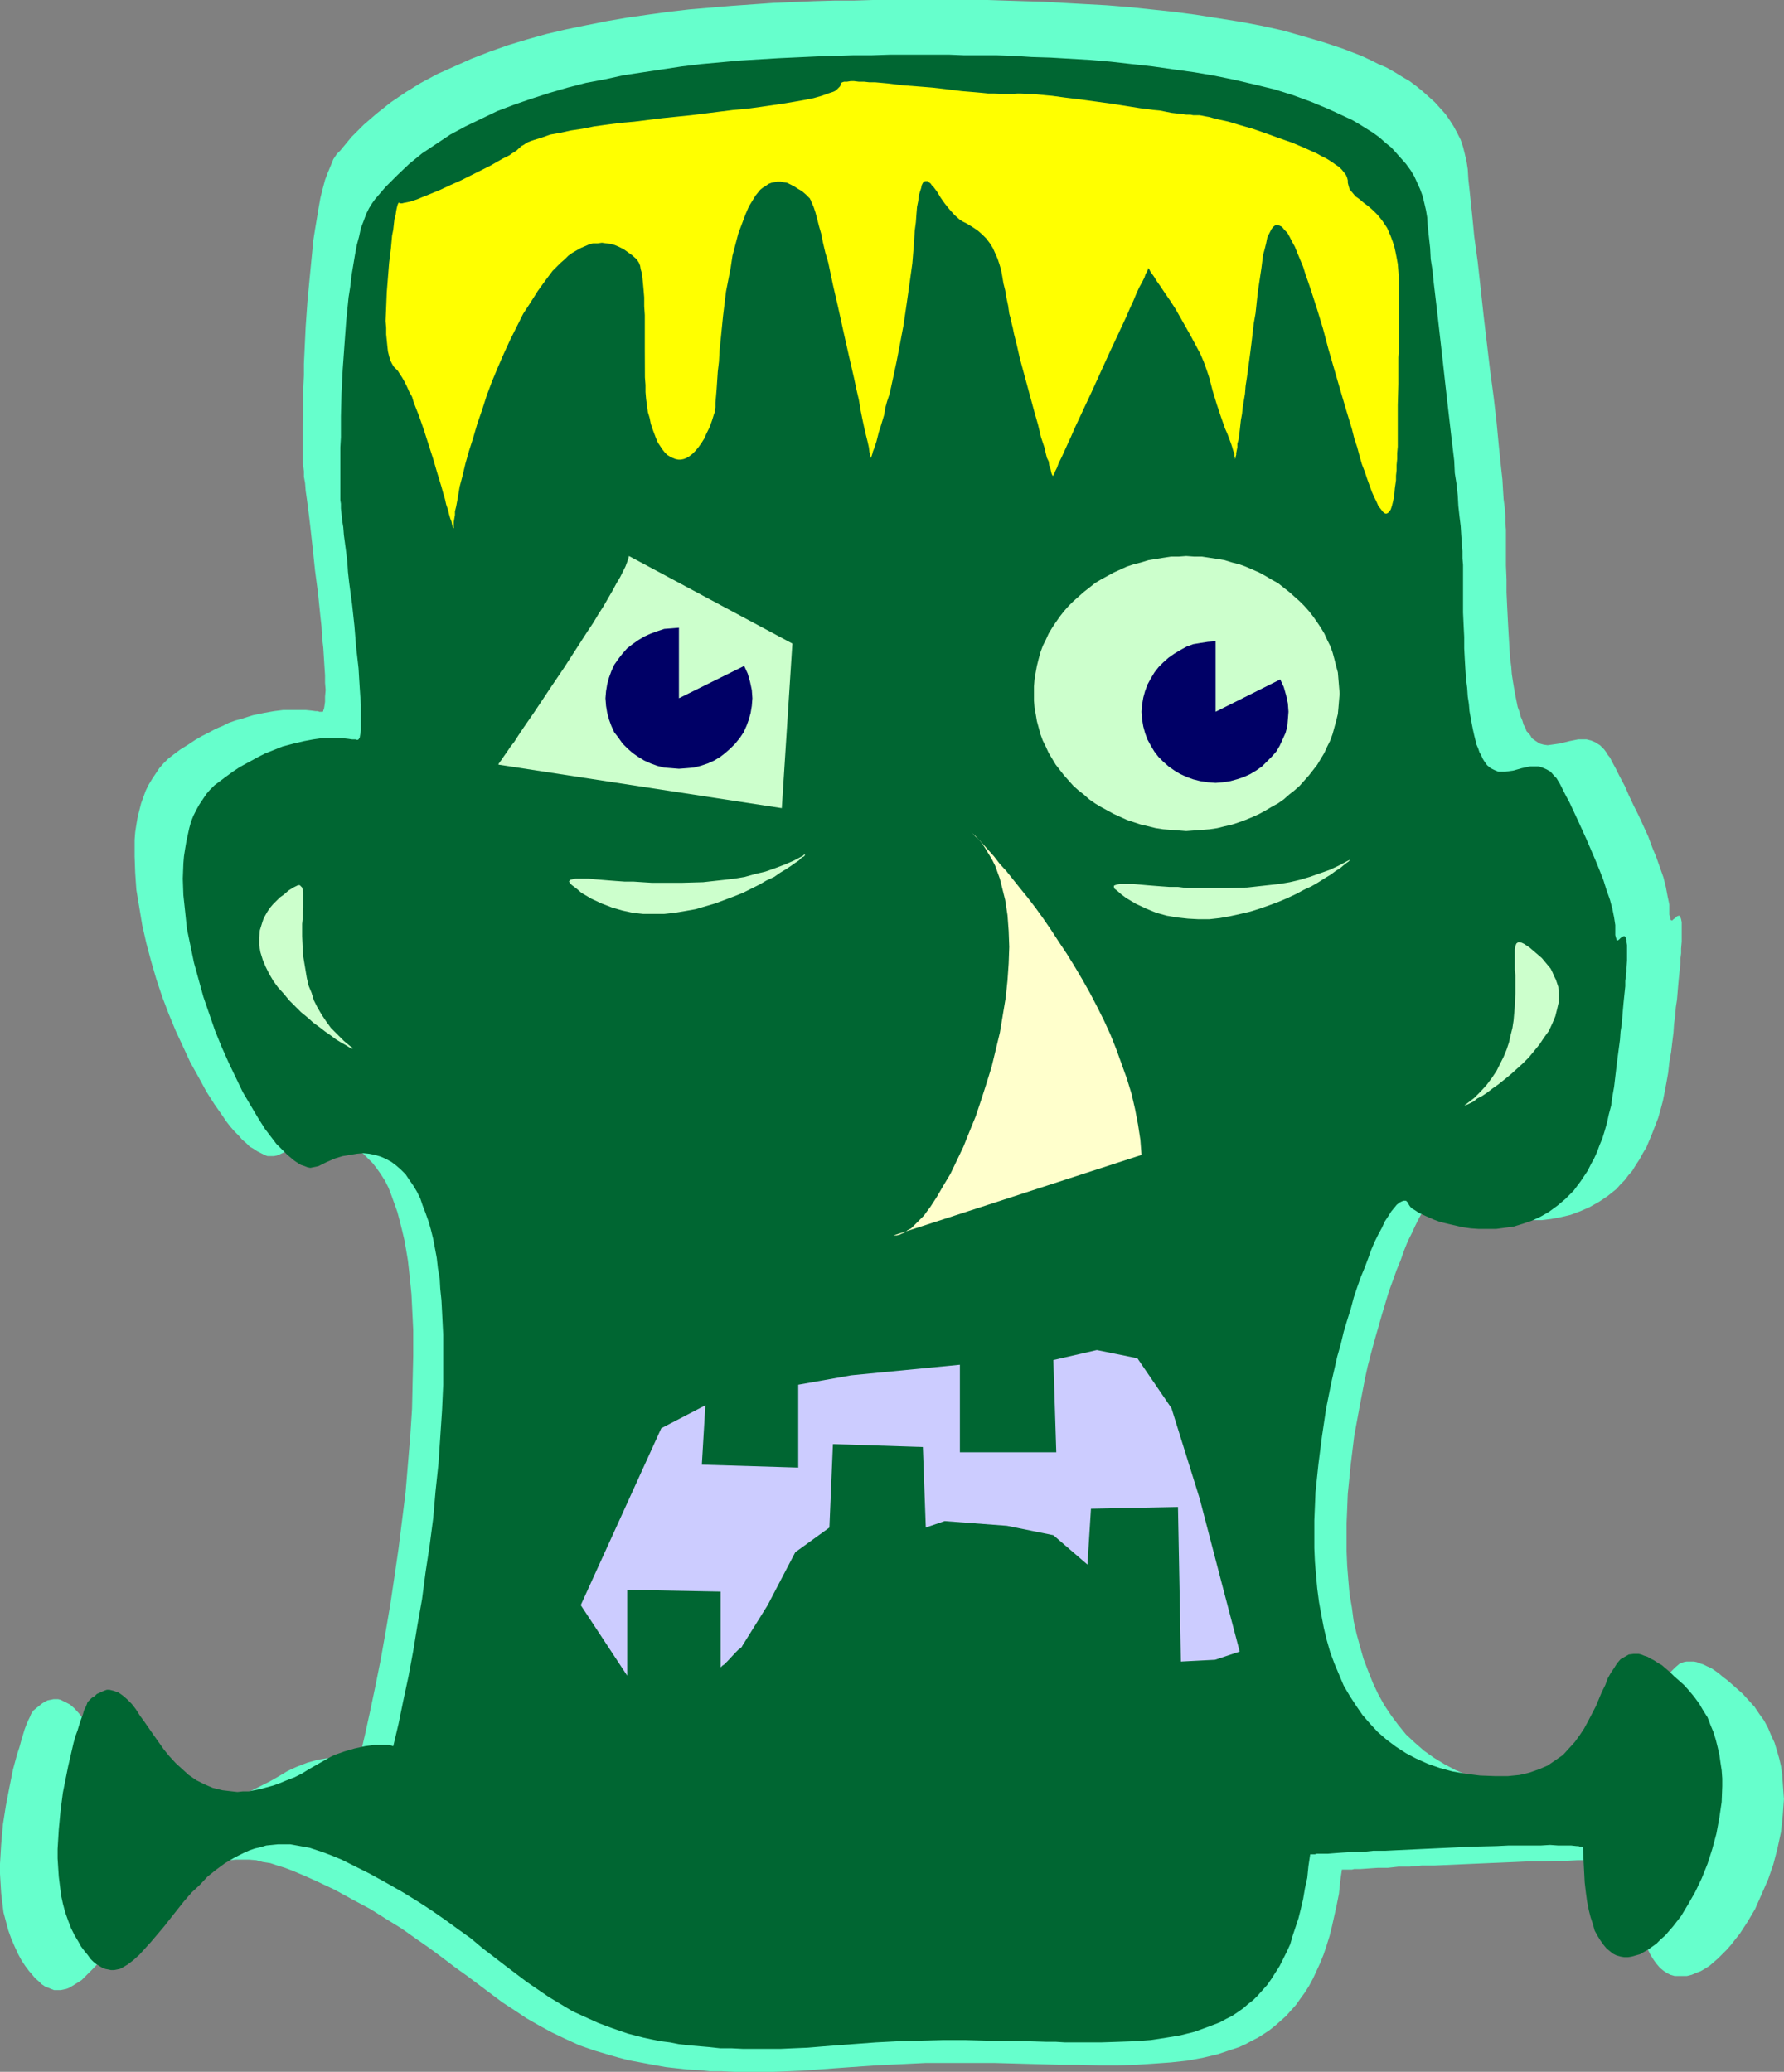
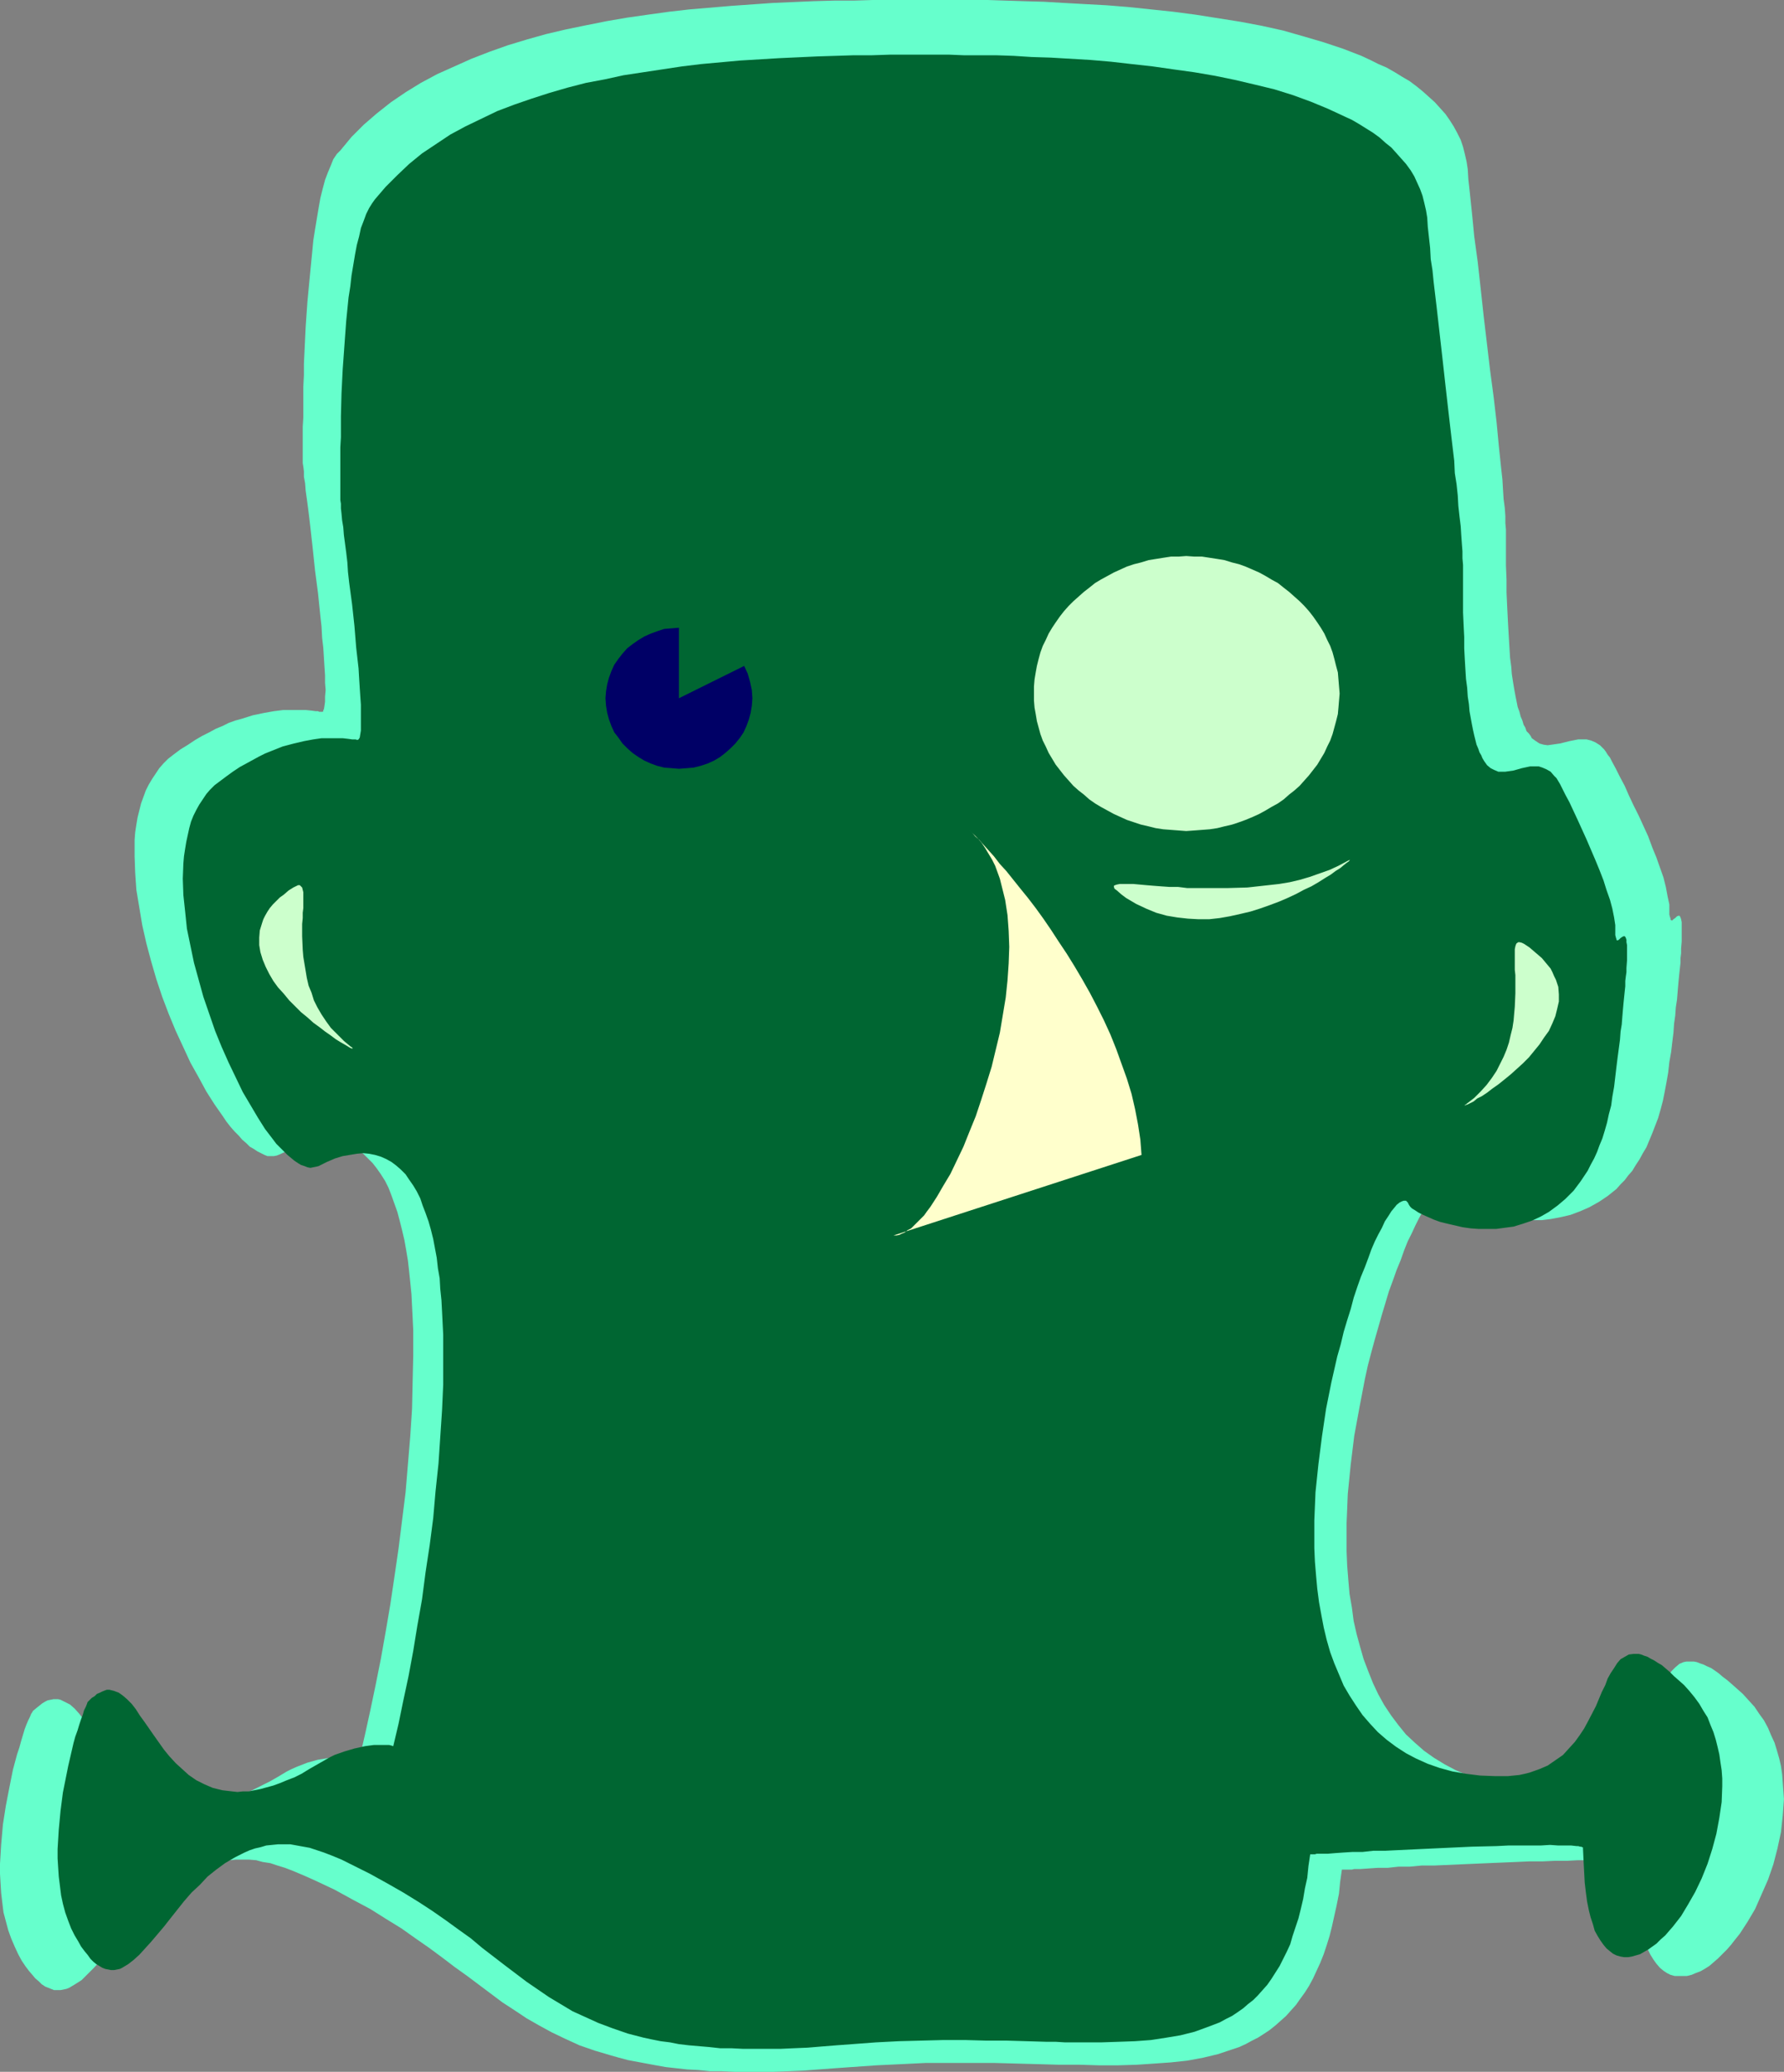
<svg xmlns="http://www.w3.org/2000/svg" xmlns:ns1="http://sodipodi.sourceforge.net/DTD/sodipodi-0.dtd" xmlns:ns2="http://www.inkscape.org/namespaces/inkscape" version="1.0" width="129.766mm" height="150.723mm" id="svg13" ns1:docname="Frankenstein 09.wmf">
  <rect width="100%" height="100%" fill="#808080" stroke="none" />
  <ns1:namedview id="namedview13" pagecolor="#ffffff" bordercolor="#000000" borderopacity="0.25" ns2:showpageshadow="2" ns2:pageopacity="0.0" ns2:pagecheckerboard="0" ns2:deskcolor="#d1d1d1" ns2:document-units="mm" />
  <defs id="defs1">
    <pattern id="WMFhbasepattern" patternUnits="userSpaceOnUse" width="6" height="6" x="0" y="0" />
  </defs>
  <path style="fill:#66ffcc;fill-opacity:1;fill-rule:evenodd;stroke:none" d="m 98.899,483.201 1.454,-6.303 1.454,-6.626 1.454,-6.949 1.454,-7.272 1.293,-7.272 1.293,-7.595 1.131,-7.595 1.131,-7.757 0.97,-7.757 0.97,-7.757 0.646,-7.757 0.646,-7.757 0.485,-7.434 0.162,-7.434 0.162,-7.111 v -7.111 l -0.162,-3.394 -0.162,-3.232 -0.162,-3.232 -0.323,-3.232 -0.323,-3.071 -0.323,-2.909 -0.485,-2.909 -0.485,-2.747 -0.646,-2.747 -0.646,-2.586 -0.646,-2.424 -0.808,-2.262 -0.808,-2.262 -0.808,-2.101 -0.97,-1.939 -1.131,-1.778 -1.131,-1.616 -1.131,-1.454 -1.293,-1.293 -1.293,-1.293 -1.454,-0.97 -1.616,-0.808 -1.616,-0.646 -1.616,-0.485 -1.778,-0.323 -1.778,-0.162 -1.939,0.162 -2.101,0.323 -2.101,0.485 -2.262,0.646 -2.262,0.808 -2.424,1.131 -0.808,0.323 -0.808,0.162 h -0.808 -0.97 l -0.808,-0.323 -0.97,-0.485 -0.97,-0.485 -0.97,-0.646 -1.131,-0.646 -0.97,-0.97 -1.131,-0.97 -0.97,-1.131 -1.131,-1.131 -1.131,-1.293 -1.131,-1.454 -0.97,-1.454 -2.262,-3.232 -2.262,-3.555 -2.101,-3.879 -2.262,-4.04 -1.939,-4.202 -2.101,-4.525 -1.939,-4.687 -1.778,-4.687 -1.616,-4.848 -1.454,-5.01 -1.293,-4.848 -1.131,-5.01 -0.808,-4.848 -0.808,-4.848 -0.323,-4.687 -0.162,-4.525 v -4.525 l 0.162,-2.101 0.323,-2.101 0.323,-1.939 0.485,-1.939 0.485,-1.939 0.646,-1.778 0.646,-1.778 0.808,-1.616 0.97,-1.616 0.97,-1.454 0.97,-1.454 1.131,-1.293 1.293,-1.293 1.454,-1.131 1.939,-1.454 2.101,-1.293 1.939,-1.293 1.939,-1.131 1.939,-0.97 1.778,-0.97 1.939,-0.808 1.616,-0.808 1.778,-0.646 1.778,-0.485 3.07,-0.97 3.07,-0.646 2.747,-0.485 2.586,-0.323 h 2.262 2.101 1.778 l 1.616,0.162 1.131,0.162 h 0.646 l 0.323,0.162 h 0.646 0.323 l 0.162,-0.162 v -0.323 l 0.162,-0.162 0.162,-0.97 0.162,-1.131 v -1.454 l 0.162,-1.778 -0.162,-1.939 v -2.101 l -0.162,-2.424 -0.162,-2.586 -0.162,-2.586 -0.323,-2.747 -0.162,-3.071 -0.323,-2.909 -0.646,-6.303 -0.808,-6.141 -0.646,-6.141 -0.323,-2.909 -0.323,-2.909 -0.323,-2.747 -0.323,-2.586 -0.323,-2.424 -0.323,-2.262 -0.162,-2.101 -0.323,-1.778 v -1.454 l -0.162,-1.293 -0.162,-0.97 v -0.646 -9.373 l 0.162,-2.586 v -2.586 -2.909 -2.909 l 0.162,-3.232 v -3.071 l 0.162,-3.394 0.323,-6.787 0.485,-6.949 0.646,-6.787 0.646,-6.626 0.323,-3.394 0.485,-3.071 0.485,-2.909 0.485,-2.909 0.485,-2.747 0.646,-2.586 0.646,-2.424 0.808,-2.101 0.808,-1.939 0.646,-1.616 0.97,-1.454 0.97,-0.97 3.07,-3.717 3.394,-3.394 3.555,-3.071 3.878,-3.071 4.04,-2.747 4.202,-2.586 4.525,-2.424 4.686,-2.101 4.686,-2.101 5.01,-1.939 5.01,-1.778 5.333,-1.616 5.171,-1.454 5.494,-1.293 5.494,-1.131 5.656,-1.131 5.656,-0.97 5.656,-0.808 5.818,-0.808 5.656,-0.646 11.474,-0.97 11.474,-0.808 11.15,-0.485 5.656,-0.162 h 5.333 L 239.976,0 h 5.171 5.171 4.848 7.434 4.202 4.686 l 4.848,0.162 5.171,0.162 5.494,0.162 5.494,0.323 5.818,0.323 5.979,0.323 5.979,0.485 6.141,0.646 6.141,0.646 6.141,0.808 6.141,0.97 6.141,0.97 5.979,1.131 5.818,1.293 5.656,1.616 5.494,1.616 5.333,1.778 5.01,1.939 2.424,1.131 2.262,1.131 2.262,0.97 2.262,1.293 2.101,1.293 1.939,1.131 1.939,1.454 1.778,1.454 1.616,1.454 1.616,1.454 1.454,1.616 1.454,1.616 1.131,1.616 1.131,1.778 0.97,1.778 0.97,1.939 0.646,1.939 0.485,1.939 0.485,2.101 0.323,2.101 0.162,2.747 0.323,2.909 0.323,3.071 0.323,3.071 0.323,3.232 0.323,3.394 0.97,7.111 0.808,7.272 0.808,7.434 1.778,15.029 0.97,7.272 0.808,6.949 0.323,3.394 0.323,3.394 0.323,3.071 0.323,3.071 0.323,2.909 0.162,2.747 0.162,2.586 0.323,2.424 0.162,2.262 v 1.939 l 0.162,1.778 v 1.616 4.202 4.04 l 0.162,3.879 v 3.555 l 0.162,3.555 0.162,3.232 0.162,3.071 0.162,2.747 0.162,2.747 0.162,2.586 0.323,2.424 0.162,2.101 0.323,2.101 0.323,1.939 0.323,1.778 0.323,1.616 0.323,1.616 0.485,1.293 0.323,1.293 0.485,1.131 0.323,1.131 0.485,0.808 0.323,0.97 0.646,0.646 0.485,0.646 0.323,0.646 1.131,0.808 0.97,0.646 1.131,0.323 1.131,0.162 1.131,-0.162 1.131,-0.162 1.131,-0.162 2.586,-0.646 2.424,-0.485 h 1.131 1.131 l 1.293,0.323 1.131,0.485 1.293,0.808 1.131,1.131 0.485,0.646 0.485,0.808 0.646,0.808 0.485,0.97 1.131,2.101 1.131,2.262 1.293,2.424 1.131,2.586 1.293,2.747 1.454,2.909 2.586,5.656 1.131,3.071 1.131,2.747 0.97,2.747 0.97,2.747 0.646,2.586 0.485,2.586 0.485,2.262 v 1.939 0.808 l 0.162,0.646 0.162,0.485 v 0.323 l 0.323,0.162 h 0.162 l 0.323,-0.323 0.485,-0.323 0.485,-0.485 0.485,-0.162 h 0.162 l 0.162,0.162 0.162,0.323 0.162,0.485 0.162,0.808 v 0.97 1.131 1.454 1.778 l -0.162,1.939 v 1.293 l -0.162,1.293 v 1.293 l -0.162,1.454 -0.162,1.454 -0.162,1.616 -0.162,1.778 -0.162,1.939 -0.162,1.939 -0.323,2.101 -0.162,2.262 -0.323,2.262 -0.162,2.424 -0.323,2.586 -0.323,2.747 -0.485,2.747 -0.323,2.909 -0.485,2.747 -0.485,2.586 -0.485,2.424 -0.646,2.424 -0.646,2.262 -0.808,2.101 -0.808,2.101 -0.808,1.939 -0.808,1.939 -0.97,1.616 -0.97,1.778 -0.97,1.454 -0.97,1.616 -1.131,1.293 -0.97,1.293 -1.131,1.131 -1.131,1.293 -2.424,1.939 -2.424,1.616 -2.586,1.454 -2.586,1.131 -2.586,0.97 -2.747,0.646 -2.586,0.485 -2.586,0.323 h -2.586 -2.586 l -2.424,-0.162 -2.424,-0.485 -2.262,-0.323 -2.262,-0.485 -1.939,-0.646 -1.778,-0.646 -1.778,-0.646 -1.616,-0.646 -1.293,-0.646 -0.97,-0.646 -0.97,-0.646 -0.485,-0.485 -0.323,-0.485 -0.485,-0.646 -0.485,-0.323 -0.485,-0.162 -0.808,0.162 -0.646,0.323 -0.646,0.646 -0.808,0.808 -0.97,1.131 -0.808,1.293 -0.97,1.454 -0.97,1.778 -0.97,1.939 -0.97,2.101 -1.131,2.262 -0.97,2.424 -0.97,2.747 -1.131,2.747 -0.97,2.747 -1.131,3.071 -0.97,3.232 -0.97,3.232 -0.97,3.394 -0.97,3.394 -0.97,3.555 -0.97,3.717 -0.808,3.717 -1.454,7.595 -1.454,7.919 -0.97,7.919 -0.808,8.08 -0.162,4.04 -0.162,3.879 v 4.04 3.879 l 0.162,3.879 0.323,4.04 0.323,3.717 0.646,3.717 0.485,3.717 0.808,3.555 0.97,3.555 0.97,3.394 1.293,3.394 1.293,3.232 1.454,3.071 1.616,2.909 1.939,2.909 1.939,2.586 2.101,2.586 2.424,2.262 2.586,2.262 2.747,1.939 2.909,1.778 3.07,1.616 3.394,1.454 3.555,1.293 3.717,0.97 4.04,0.646 4.202,0.485 4.363,0.323 h 1.939 l 1.778,-0.162 h 1.778 l 1.616,-0.323 1.616,-0.323 1.454,-0.323 1.454,-0.485 1.293,-0.485 2.586,-1.131 2.262,-1.454 2.101,-1.616 1.778,-1.616 1.778,-1.939 1.454,-1.939 1.293,-2.101 1.293,-1.939 2.101,-4.363 1.778,-4.04 0.97,-1.939 0.808,-1.778 0.97,-1.616 0.808,-1.454 1.131,-1.454 0.97,-0.97 1.131,-0.97 1.131,-0.485 0.808,-0.162 h 0.646 0.646 0.808 l 0.808,0.162 0.808,0.323 0.97,0.323 0.97,0.485 1.131,0.485 0.97,0.646 1.131,0.808 1.131,0.97 1.293,0.97 1.293,1.131 1.454,1.293 1.454,1.293 1.616,1.778 1.616,1.778 1.293,1.939 1.293,1.778 1.131,2.101 0.808,1.939 0.97,2.101 0.646,2.101 0.646,2.262 0.485,2.101 0.323,2.262 0.162,2.262 0.162,2.262 0.162,2.262 -0.162,2.262 -0.162,2.262 -0.485,4.525 -0.97,4.525 -1.131,4.363 -1.454,4.202 -1.778,4.04 -1.778,4.04 -2.101,3.555 -2.101,3.232 -1.293,1.616 -1.131,1.454 -1.131,1.293 -1.293,1.293 -1.131,1.131 -1.293,1.131 -1.131,0.97 -1.293,0.808 -1.131,0.646 -1.293,0.485 -1.131,0.485 -1.293,0.323 h -1.131 -1.131 -1.131 l -1.131,-0.323 -0.97,-0.485 -0.97,-0.646 -0.97,-0.808 -0.97,-1.131 -0.808,-1.131 -0.808,-1.293 -0.808,-1.616 -0.646,-1.778 -0.646,-1.939 -0.646,-2.262 -0.323,-2.262 -0.485,-2.747 -0.323,-2.747 -0.323,-3.071 v -3.232 l -0.162,-3.555 v -0.162 l -0.162,-0.162 h -0.323 l -0.323,-0.162 h -0.485 -0.646 l -0.646,-0.162 h -0.808 l -1.778,-0.162 h -2.262 -5.01 -3.07 l -3.07,0.162 h -3.394 l -3.394,0.162 h -3.717 l -3.555,0.162 -7.595,0.323 -7.434,0.323 -7.272,0.323 h -3.555 l -3.394,0.323 h -3.07 l -2.909,0.323 h -2.747 l -2.424,0.162 -2.262,0.162 h -1.778 l -0.646,0.162 h -0.808 -0.485 -0.485 -0.485 -0.485 l -0.485,3.394 -0.323,3.232 -0.646,3.232 -0.646,2.909 -0.646,2.909 -0.646,2.586 -0.808,2.586 -0.808,2.424 -0.97,2.424 -0.97,2.101 -0.97,2.101 -1.131,2.101 -1.131,1.778 -1.293,1.778 -1.131,1.616 -1.454,1.616 -1.293,1.454 -1.454,1.293 -1.454,1.293 -1.616,1.293 -1.454,0.97 -1.778,1.131 -1.616,0.808 -1.778,0.97 -1.778,0.808 -1.939,0.646 -3.878,1.293 -4.04,0.97 -4.363,0.808 -4.525,0.485 -4.525,0.323 -4.848,0.323 -5.171,0.162 h -5.171 l -5.333,-0.162 h -2.747 -2.909 l -5.656,-0.162 -5.979,-0.162 -5.979,-0.162 h -6.302 -6.302 -6.626 l -6.626,0.323 -6.787,0.323 -6.949,0.485 -4.525,0.323 -4.363,0.323 -4.202,0.323 -4.04,0.162 -4.04,0.162 h -3.717 -3.717 -3.555 l -3.394,-0.162 h -3.232 l -3.232,-0.323 -3.07,-0.162 -2.909,-0.323 -2.909,-0.323 -2.747,-0.485 -2.586,-0.485 -2.586,-0.485 -2.586,-0.485 -2.424,-0.646 -2.262,-0.646 -4.363,-1.293 -4.202,-1.454 -3.878,-1.778 -3.717,-1.778 -3.555,-1.939 -3.394,-1.939 -3.394,-2.262 -3.232,-2.101 -6.464,-4.848 -3.232,-2.424 -3.394,-2.424 -3.394,-2.586 -3.717,-2.747 -3.717,-2.586 -3.878,-2.747 -4.202,-2.586 -4.363,-2.747 -4.848,-2.586 -5.01,-2.747 -2.747,-1.293 -2.747,-1.293 -2.909,-1.293 -3.07,-1.293 -2.101,-0.808 -2.101,-0.646 -1.939,-0.646 -2.101,-0.323 -1.778,-0.485 -1.939,-0.162 h -1.939 -1.778 l -1.616,0.162 -1.778,0.323 -1.616,0.162 -1.616,0.485 -1.616,0.485 -1.454,0.646 -2.909,1.454 -2.747,1.616 -2.747,1.939 -2.424,1.939 -2.424,2.262 -2.424,2.424 -2.101,2.262 -4.04,4.848 -1.939,2.424 -1.939,2.262 -1.778,2.101 -1.778,1.939 -1.778,1.778 -1.616,1.616 -1.778,1.131 -1.616,0.97 -0.808,0.323 -0.808,0.162 -0.808,0.162 h -0.808 -0.97 l -0.808,-0.323 -0.808,-0.323 -0.808,-0.323 -0.97,-0.646 -0.808,-0.808 L 9.696,543.965 8.888,542.995 7.918,541.864 6.949,540.571 5.979,539.117 5.01,537.339 4.04,535.238 3.07,532.976 2.262,530.713 1.616,528.289 0.97,525.865 0.646,523.279 0.323,520.532 0.162,517.946 0,515.199 v -2.747 l 0.323,-5.333 0.485,-5.495 0.808,-5.171 0.97,-5.01 0.485,-2.424 0.485,-2.424 1.131,-4.202 0.646,-1.939 0.485,-1.778 0.485,-1.616 0.485,-1.616 0.485,-1.293 0.485,-1.131 0.485,-0.97 0.323,-0.808 0.323,-0.485 0.162,-0.323 0.97,-0.808 0.808,-0.646 0.808,-0.646 0.808,-0.485 0.646,-0.323 0.808,-0.162 0.808,-0.162 h 0.646 0.646 l 0.646,0.162 1.293,0.646 1.293,0.646 1.293,1.131 1.293,1.454 1.131,1.454 1.293,1.778 1.293,1.778 1.293,1.939 1.454,1.939 3.07,4.04 1.616,1.939 1.778,1.939 1.939,1.778 1.939,1.616 2.262,1.454 2.262,1.131 2.586,0.97 2.747,0.808 2.909,0.323 1.454,0.162 1.778,-0.162 1.616,-0.162 1.778,-0.162 1.778,-0.323 1.778,-0.485 1.939,-0.485 1.939,-0.646 2.101,-0.808 2.101,-0.97 2.262,-1.131 2.262,-1.131 2.262,-1.293 2.424,-1.454 1.293,-0.646 1.454,-0.646 2.909,-1.131 2.909,-0.808 3.07,-0.485 2.747,-0.485 h 1.293 1.131 1.131 0.808 l 0.808,0.162 z" id="path1" />
  <path style="fill:#006632;fill-opacity:1;fill-rule:evenodd;stroke:none" d="m 108.11,480.131 1.454,-6.141 1.293,-6.303 1.454,-6.787 1.293,-6.949 1.131,-6.949 1.293,-7.272 0.97,-7.434 1.131,-7.434 0.97,-7.434 0.646,-7.434 0.808,-7.595 0.485,-7.272 0.485,-7.272 0.323,-7.111 v -6.949 -6.787 l -0.323,-6.464 -0.162,-3.071 -0.323,-3.071 -0.162,-2.909 -0.485,-2.747 -0.323,-2.909 -0.485,-2.586 -0.485,-2.586 -0.646,-2.586 -0.646,-2.262 -0.808,-2.262 -0.808,-2.101 -0.646,-1.939 -0.97,-1.939 -0.97,-1.616 -1.131,-1.616 -0.97,-1.454 -1.293,-1.293 -1.293,-1.131 -1.293,-0.97 -1.454,-0.808 -1.454,-0.646 -1.616,-0.485 -1.616,-0.323 -1.616,-0.162 -1.778,0.162 -1.939,0.323 -1.939,0.323 -2.101,0.646 -2.262,0.97 -2.262,1.131 -0.646,0.162 -0.808,0.162 -0.808,0.162 -0.808,-0.162 -0.808,-0.323 -0.97,-0.323 -0.808,-0.485 -0.97,-0.646 -0.97,-0.808 -0.97,-0.808 -0.97,-0.97 -0.97,-0.97 -1.131,-1.131 -0.97,-1.293 -2.101,-2.747 -1.939,-3.071 -2.101,-3.555 -2.101,-3.555 -1.939,-4.04 -1.939,-4.04 -1.939,-4.363 -1.778,-4.363 -1.616,-4.687 -1.616,-4.687 -1.293,-4.687 -1.293,-4.687 -0.97,-4.687 -0.97,-4.687 -0.485,-4.687 -0.485,-4.525 -0.162,-4.525 0.162,-4.202 0.162,-1.939 0.323,-2.101 0.323,-1.939 0.808,-3.717 0.485,-1.778 0.646,-1.616 0.808,-1.616 0.808,-1.454 0.97,-1.454 0.97,-1.454 0.97,-1.131 1.293,-1.293 1.293,-0.97 1.939,-1.454 1.778,-1.293 1.939,-1.293 1.778,-0.97 1.778,-0.97 1.778,-0.97 1.616,-0.808 1.616,-0.646 1.616,-0.646 1.616,-0.646 3.07,-0.808 2.747,-0.646 2.586,-0.485 2.262,-0.323 h 2.262 1.939 1.616 l 1.454,0.162 1.131,0.162 h 0.485 0.485 l 0.485,0.162 0.323,-0.162 v 0 l 0.323,-0.485 0.162,-0.97 0.162,-0.97 v -1.454 -3.555 -2.101 l -0.162,-2.262 -0.162,-2.424 -0.162,-2.586 -0.162,-2.747 -0.646,-5.656 -0.485,-5.979 -0.646,-5.979 -0.808,-5.979 -0.323,-2.909 -0.162,-2.586 -0.323,-2.747 -0.323,-2.424 -0.323,-2.424 -0.162,-2.101 -0.323,-1.939 -0.162,-1.778 -0.162,-1.454 v -1.293 l -0.162,-0.97 v -0.485 -11.474 -2.586 l 0.162,-2.747 v -2.909 -2.909 l 0.162,-6.303 0.323,-6.464 0.485,-6.787 0.485,-6.626 0.646,-6.464 0.485,-3.071 0.323,-2.909 0.485,-2.909 0.485,-2.909 0.485,-2.586 0.646,-2.424 0.485,-2.262 0.808,-2.101 0.646,-1.778 0.808,-1.616 0.808,-1.293 0.808,-1.131 2.909,-3.394 3.232,-3.232 3.232,-3.071 3.555,-2.909 3.878,-2.586 3.878,-2.586 4.202,-2.262 4.363,-2.101 4.363,-2.101 4.686,-1.778 4.686,-1.616 5.01,-1.616 5.01,-1.454 5.01,-1.293 5.171,-0.97 5.171,-1.131 5.333,-0.808 5.333,-0.808 5.333,-0.808 5.333,-0.646 10.666,-0.97 10.666,-0.646 10.504,-0.485 5.171,-0.162 5.01,-0.162 h 5.01 l 4.848,-0.162 h 9.373 6.949 l 3.878,0.162 h 4.363 4.525 l 4.848,0.162 5.01,0.323 5.171,0.162 5.494,0.323 5.494,0.323 5.656,0.485 5.656,0.646 5.818,0.646 5.656,0.808 5.818,0.808 5.656,0.97 5.494,1.131 5.494,1.293 5.333,1.293 5.171,1.616 4.848,1.778 4.686,1.939 4.525,2.101 2.101,0.97 1.939,1.131 3.878,2.424 1.778,1.293 1.616,1.454 1.616,1.293 1.454,1.616 1.293,1.454 1.293,1.454 1.293,1.778 0.97,1.616 0.808,1.778 0.808,1.778 0.646,1.778 0.485,1.939 0.485,2.101 0.323,1.939 0.162,2.586 0.323,2.909 0.323,2.909 0.162,3.071 0.485,3.071 0.323,3.232 0.808,6.787 0.808,7.111 0.808,7.111 0.808,7.272 0.808,7.111 0.808,6.949 0.808,6.787 0.162,3.394 0.485,3.071 0.323,3.071 0.162,2.909 0.323,2.909 0.323,2.586 0.162,2.586 0.162,2.262 0.162,2.101 v 1.939 l 0.162,1.778 v 1.454 4.04 4.04 3.555 l 0.162,3.555 0.162,3.232 v 3.071 l 0.162,3.071 0.162,2.747 0.162,2.586 0.323,2.424 0.162,2.424 0.323,2.101 0.162,1.939 0.323,1.778 0.323,1.778 0.323,1.616 0.323,1.454 0.323,1.293 0.323,1.293 0.485,1.131 0.323,0.97 0.485,0.808 0.323,0.808 0.485,0.808 0.808,1.131 0.97,0.808 0.97,0.485 1.131,0.485 h 0.97 0.97 l 2.262,-0.323 2.262,-0.646 2.262,-0.485 h 1.131 1.293 l 0.97,0.323 1.131,0.485 1.131,0.646 0.97,1.131 0.646,0.646 0.485,0.808 0.485,0.808 0.485,0.97 0.97,1.939 1.131,2.101 1.131,2.424 1.131,2.424 2.424,5.333 2.424,5.656 1.131,2.747 1.131,2.909 0.808,2.586 0.97,2.747 0.646,2.424 0.485,2.424 0.323,2.101 v 1.939 0.808 l 0.162,0.646 0.162,0.485 v 0.162 l 0.162,0.162 h 0.162 l 0.323,-0.162 0.485,-0.485 0.485,-0.323 0.323,-0.162 h 0.323 l 0.162,0.162 0.162,0.323 0.162,0.485 v 0.646 l 0.162,0.808 v 1.293 1.293 1.616 l -0.162,2.101 v 1.131 l -0.162,1.131 -0.162,1.293 v 1.454 l -0.323,3.071 -0.162,1.616 -0.162,1.778 -0.162,1.939 -0.162,2.101 -0.323,1.939 -0.162,2.262 -0.323,2.424 -0.323,2.424 -0.323,2.586 -0.323,2.747 -0.323,2.747 -0.485,2.747 -0.323,2.424 -0.646,2.424 -0.485,2.262 -0.646,2.262 -0.646,2.101 -0.808,1.939 -0.646,1.778 -0.808,1.778 -0.97,1.778 -0.808,1.616 -0.97,1.454 -0.97,1.454 -0.97,1.293 -0.97,1.293 -2.262,2.262 -2.101,1.778 -2.424,1.778 -2.262,1.293 -2.424,1.131 -2.424,0.808 -2.586,0.808 -2.424,0.323 -2.424,0.323 h -2.424 -2.262 l -2.262,-0.162 -2.262,-0.323 -2.101,-0.485 -2.101,-0.485 -1.939,-0.485 -1.778,-0.646 -1.454,-0.646 -1.454,-0.646 -1.293,-0.646 -0.97,-0.646 -0.808,-0.485 -0.485,-0.485 -0.323,-0.485 -0.323,-0.646 -0.485,-0.485 h -0.646 l -0.485,0.162 -0.646,0.323 -0.808,0.646 -0.646,0.808 -0.808,0.97 -0.808,1.293 -0.97,1.454 -0.808,1.778 -0.97,1.778 -0.97,1.939 -0.97,2.262 -0.808,2.262 -0.97,2.586 -1.131,2.747 -0.97,2.747 -0.97,2.909 -0.808,3.071 -0.97,3.071 -0.97,3.232 -0.808,3.394 -0.97,3.394 -1.616,7.111 -1.454,7.272 -1.131,7.595 -0.97,7.595 -0.808,7.757 -0.323,7.757 v 3.879 3.717 l 0.162,3.717 0.323,3.879 0.323,3.555 0.485,3.717 0.646,3.555 0.646,3.394 0.808,3.394 0.97,3.394 1.131,3.071 1.293,3.071 1.293,3.071 1.616,2.747 1.778,2.747 1.778,2.586 2.101,2.424 2.101,2.262 2.424,2.101 2.586,1.939 2.747,1.778 2.747,1.454 3.232,1.454 3.232,1.131 3.555,0.97 3.717,0.646 3.878,0.485 4.202,0.162 h 1.778 1.616 l 1.616,-0.162 1.616,-0.162 1.454,-0.323 1.293,-0.323 2.747,-0.97 2.262,-0.97 2.101,-1.454 2.101,-1.454 1.616,-1.778 1.616,-1.778 1.293,-1.778 1.293,-1.939 1.131,-2.101 2.101,-4.04 0.808,-1.939 0.808,-1.939 0.97,-1.939 0.646,-1.778 0.808,-1.454 0.97,-1.454 0.808,-1.293 0.97,-1.131 1.131,-0.646 1.131,-0.646 1.293,-0.162 h 0.646 0.808 l 0.646,0.162 0.808,0.323 0.97,0.323 0.808,0.485 0.97,0.485 0.97,0.646 1.131,0.646 1.131,0.97 1.131,0.97 1.131,1.131 1.293,1.131 1.454,1.293 1.454,1.616 1.454,1.778 1.293,1.778 1.131,1.939 1.131,1.778 0.808,2.101 0.808,1.939 0.646,2.101 0.485,1.939 0.485,2.101 0.323,2.262 0.323,2.101 0.162,2.262 v 2.101 l -0.162,4.363 -0.646,4.363 -0.808,4.363 -1.131,4.202 -1.293,4.04 -1.616,4.04 -1.778,3.717 -1.939,3.394 -1.939,3.232 -1.131,1.454 -1.131,1.454 -1.131,1.293 -0.97,1.131 -1.293,1.131 -1.131,1.131 -1.131,0.808 -1.131,0.808 -1.131,0.646 -1.131,0.646 -1.131,0.323 -1.131,0.323 -0.97,0.162 h -1.131 l -0.97,-0.162 -1.131,-0.323 -0.97,-0.485 -0.808,-0.646 -0.97,-0.808 -0.808,-0.97 -0.808,-1.131 -0.808,-1.293 -0.808,-1.454 -0.485,-1.778 -0.646,-1.939 -0.485,-1.939 -0.485,-2.424 -0.323,-2.424 -0.323,-2.747 -0.162,-3.071 -0.162,-3.071 -0.162,-3.394 v -0.162 h -0.162 l -0.323,-0.162 h -0.323 l -0.485,-0.162 h -0.485 l -1.454,-0.162 h -1.616 -1.939 l -2.262,-0.162 -2.586,0.162 h -2.747 -2.909 -3.232 l -3.232,0.162 -6.787,0.162 -13.898,0.646 -6.787,0.323 -3.232,0.162 h -3.232 l -2.909,0.323 h -2.747 l -2.586,0.162 -2.262,0.162 -1.939,0.162 h -1.616 -1.454 l -0.485,0.162 h -0.485 -0.323 -0.485 l -0.485,3.232 -0.323,3.232 -0.646,2.909 -0.485,2.909 -0.646,2.747 -0.646,2.586 -0.808,2.424 -0.808,2.424 -0.646,2.262 -0.97,2.101 -0.97,1.939 -0.97,1.939 -1.131,1.778 -1.131,1.778 -1.131,1.616 -1.293,1.454 -1.293,1.454 -1.293,1.293 -1.454,1.131 -1.293,1.131 -1.616,1.131 -1.454,0.97 -1.616,0.808 -1.778,0.97 -3.394,1.293 -3.555,1.293 -3.878,0.97 -3.878,0.646 -4.202,0.646 -4.363,0.323 -4.525,0.162 -4.848,0.162 h -4.848 -5.01 l -2.586,-0.162 h -2.586 l -5.333,-0.162 -5.494,-0.162 h -5.656 l -5.818,-0.162 h -5.979 l -6.141,0.162 -6.141,0.162 -6.302,0.323 -6.464,0.485 -4.363,0.323 -4.04,0.323 -3.878,0.323 -3.878,0.162 -3.555,0.162 h -3.555 -6.787 l -3.232,-0.162 h -3.07 l -2.909,-0.323 -5.656,-0.485 -2.747,-0.323 -2.424,-0.485 -2.586,-0.323 -2.424,-0.485 -2.262,-0.485 -4.363,-1.131 -4.202,-1.454 -3.878,-1.454 -3.555,-1.616 -3.555,-1.616 -3.232,-1.939 -3.232,-1.939 -3.07,-2.101 -3.07,-2.101 -5.979,-4.525 -6.302,-4.848 -3.07,-2.586 -3.394,-2.424 -3.555,-2.586 -3.717,-2.586 -3.717,-2.424 -4.202,-2.586 -4.525,-2.586 -4.686,-2.586 -2.586,-1.293 -2.586,-1.293 -2.586,-1.293 -2.747,-1.131 -2.101,-0.808 -1.939,-0.646 -1.939,-0.646 -1.778,-0.323 -1.778,-0.323 -1.778,-0.323 h -1.778 -1.616 l -1.616,0.162 -1.616,0.162 -1.616,0.485 -1.454,0.323 -1.454,0.485 -1.454,0.646 -2.586,1.293 -2.747,1.616 -2.424,1.778 -2.424,1.939 -2.101,2.262 -2.262,2.101 -2.101,2.424 -3.717,4.687 -1.778,2.262 -1.778,2.101 -1.778,2.101 -1.616,1.778 -1.616,1.778 -1.616,1.454 -1.454,1.131 -1.616,0.97 -0.646,0.323 -0.808,0.162 -0.808,0.162 h -0.808 l -0.808,-0.162 -0.808,-0.162 -0.808,-0.323 -0.808,-0.485 -0.808,-0.485 -0.808,-0.646 -0.808,-0.808 -0.808,-1.131 -0.808,-0.97 -0.97,-1.293 -0.808,-1.454 -0.97,-1.616 -0.97,-1.939 -0.808,-2.101 -0.808,-2.262 -0.646,-2.424 -0.485,-2.262 -0.323,-2.586 -0.323,-2.586 -0.162,-2.424 -0.162,-2.586 v -2.586 l 0.323,-5.333 0.485,-5.171 0.646,-5.01 0.97,-4.848 0.485,-2.424 0.485,-2.101 0.485,-2.101 0.485,-2.101 0.485,-1.778 0.646,-1.778 0.485,-1.616 0.485,-1.454 0.485,-1.293 0.323,-1.131 0.485,-0.97 0.323,-0.808 0.162,-0.485 0.323,-0.323 0.808,-0.808 0.808,-0.485 0.646,-0.646 0.808,-0.323 0.646,-0.323 0.808,-0.323 0.485,-0.162 h 0.646 l 1.293,0.323 1.293,0.485 1.131,0.808 1.131,0.97 1.293,1.293 1.131,1.454 1.131,1.778 1.293,1.778 2.586,3.717 2.747,3.879 1.454,1.778 1.778,1.939 1.778,1.616 1.778,1.616 2.101,1.454 2.262,1.131 2.262,0.97 1.293,0.323 1.293,0.323 2.747,0.323 1.454,0.162 1.454,-0.162 h 1.616 l 1.616,-0.323 1.616,-0.323 1.778,-0.485 1.778,-0.485 1.778,-0.646 1.939,-0.808 2.101,-0.808 1.939,-0.97 2.101,-1.293 2.262,-1.293 2.262,-1.293 1.131,-0.646 1.293,-0.646 2.747,-0.97 2.747,-0.808 2.909,-0.646 2.424,-0.323 h 1.293 0.97 1.131 0.808 l 0.646,0.162 z" id="path2" />
-   <path style="fill:#ffff00;fill-opacity:1;fill-rule:evenodd;stroke:none" d="m 109.726,55.754 0.323,0.162 h 0.485 l 0.646,-0.162 0.808,-0.162 0.808,-0.162 0.97,-0.323 0.97,-0.323 1.131,-0.485 2.424,-0.97 2.747,-1.131 2.747,-1.293 2.909,-1.293 5.494,-2.747 2.586,-1.293 2.262,-1.293 1.131,-0.646 0.97,-0.485 0.97,-0.485 0.646,-0.485 0.808,-0.485 0.485,-0.323 0.485,-0.485 0.323,-0.162 0.323,-0.485 0.646,-0.323 0.485,-0.323 0.808,-0.485 0.808,-0.323 0.97,-0.323 2.101,-0.646 2.262,-0.808 2.747,-0.485 2.909,-0.646 3.232,-0.485 3.232,-0.646 3.555,-0.485 3.717,-0.485 3.717,-0.323 7.757,-0.97 7.918,-0.808 7.757,-0.97 3.878,-0.485 3.717,-0.323 3.555,-0.485 3.394,-0.485 3.232,-0.485 2.909,-0.485 2.747,-0.485 2.424,-0.485 2.262,-0.646 1.778,-0.646 1.454,-0.485 0.646,-0.323 0.485,-0.485 0.323,-0.323 0.323,-0.323 0.162,-0.323 v -0.323 l 0.162,-0.323 0.323,-0.162 0.485,-0.162 h 0.808 l 0.97,-0.162 h 0.97 l 1.293,0.162 h 1.454 l 1.454,0.162 h 1.616 l 1.778,0.162 1.778,0.162 3.878,0.485 4.202,0.323 4.04,0.323 4.202,0.485 3.878,0.485 3.878,0.323 1.778,0.162 1.616,0.162 h 1.616 l 1.454,0.162 h 1.293 2.101 0.808 l 0.808,-0.162 h 0.808 l 1.131,0.162 h 1.293 1.454 l 1.454,0.162 1.616,0.162 1.778,0.162 3.555,0.485 4.04,0.485 8.242,1.131 4.202,0.646 4.04,0.646 3.717,0.485 1.778,0.162 1.616,0.323 1.616,0.323 1.454,0.162 1.454,0.162 1.131,0.162 h 1.131 l 0.808,0.162 h 0.808 0.485 0.485 l 0.808,0.162 0.808,0.162 0.97,0.162 1.131,0.323 1.293,0.323 1.454,0.323 1.454,0.323 3.232,0.97 3.394,0.97 3.717,1.293 3.555,1.293 3.717,1.293 3.394,1.454 3.232,1.454 1.454,0.808 1.293,0.646 1.293,0.808 1.131,0.808 0.97,0.646 0.808,0.808 0.646,0.808 0.485,0.646 0.323,0.808 0.162,0.646 v 0.646 l 0.162,0.646 0.323,1.131 0.808,0.97 0.808,0.97 1.131,0.808 1.131,0.97 1.293,0.97 1.293,1.131 1.293,1.293 1.293,1.616 0.646,0.97 0.646,0.97 0.485,1.131 0.485,1.131 0.485,1.293 0.485,1.454 0.323,1.454 0.323,1.616 0.323,1.778 0.162,1.939 0.162,2.101 v 2.262 11.474 1.616 4.04 l -0.162,2.262 v 4.04 1.616 1.616 l -0.162,5.818 v 3.394 4.202 2.101 1.778 l -0.162,1.778 v 1.616 l -0.162,1.616 v 1.454 l -0.162,1.454 v 1.293 l -0.162,1.131 -0.162,1.131 -0.162,1.939 -0.323,1.616 -0.323,1.293 -0.323,0.97 -0.485,0.646 -0.323,0.323 -0.485,0.162 -0.485,-0.162 -0.485,-0.485 -0.485,-0.646 -0.646,-0.808 -0.485,-1.131 -0.646,-1.293 -0.646,-1.454 -0.646,-1.778 -0.646,-1.778 -0.646,-1.939 -0.808,-2.101 -0.646,-2.262 -0.646,-2.424 -0.808,-2.424 -0.646,-2.586 -1.616,-5.333 -1.616,-5.495 -3.232,-11.151 -1.454,-5.495 -1.616,-5.333 -1.616,-5.01 -0.808,-2.424 -0.808,-2.262 -0.646,-2.101 -0.808,-1.939 -0.808,-1.939 -0.646,-1.616 -0.808,-1.454 -0.646,-1.293 -0.646,-1.131 -0.808,-0.808 -0.646,-0.808 -0.646,-0.323 -0.646,-0.162 h -0.485 l -0.646,0.485 -0.485,0.646 -0.485,0.97 -0.646,1.293 -0.323,1.616 -0.485,1.939 -0.323,1.131 -0.162,1.131 -0.162,1.293 -0.162,1.293 -0.97,6.464 -0.323,2.909 -0.323,3.071 -0.485,2.747 -0.323,2.747 -0.323,2.747 -0.323,2.586 -0.323,2.424 -0.323,2.424 -0.323,2.262 -0.323,2.101 -0.162,2.101 -0.323,1.939 -0.323,1.939 -0.162,1.616 -0.323,1.778 -0.162,1.454 -0.162,1.454 -0.162,1.293 -0.162,1.131 -0.323,1.131 v 0.97 l -0.162,0.808 -0.162,0.808 v 0.485 l -0.162,0.485 v 0.323 l -0.162,0.323 v 0 0 -0.323 l -0.162,-0.485 v -0.646 l -0.323,-0.808 -0.323,-1.131 -0.323,-0.97 -0.485,-1.293 -0.485,-1.293 -0.646,-1.454 -1.131,-3.232 -1.131,-3.394 -1.131,-3.717 -0.97,-3.717 -0.646,-1.939 -0.808,-2.262 -0.97,-2.262 -1.293,-2.424 -1.293,-2.424 -1.454,-2.586 -2.747,-4.848 -1.454,-2.262 -1.454,-2.101 -1.293,-1.939 -1.131,-1.616 -0.485,-0.808 -0.323,-0.485 -0.485,-0.646 -0.323,-0.485 -0.162,-0.323 -0.162,-0.323 -0.162,-0.162 -0.162,-0.162 v 0.162 0.162 l -0.162,0.485 -0.485,0.808 -0.323,0.97 -0.646,1.293 -0.808,1.454 -0.808,1.778 -0.808,1.939 -0.97,2.101 -0.97,2.262 -1.131,2.424 -1.131,2.424 -2.424,5.171 -2.424,5.333 -2.424,5.333 -2.424,5.171 -1.131,2.424 -1.131,2.424 -0.97,2.262 -0.97,2.101 -0.808,1.778 -0.808,1.778 -0.808,1.616 -0.485,1.293 -0.485,0.97 -0.323,0.808 -0.323,0.485 v 0 0 0 l -0.162,-0.323 -0.162,-0.323 -0.162,-0.646 -0.162,-0.808 -0.323,-0.808 -0.162,-1.131 -0.485,-0.97 -0.323,-1.293 -0.323,-1.454 -0.485,-1.454 -0.485,-1.454 -0.808,-3.394 -0.97,-3.394 -4.04,-14.868 -0.808,-3.555 -0.808,-3.232 -0.323,-1.616 -0.323,-1.293 -0.323,-1.454 -0.323,-1.131 -0.323,-2.262 -0.485,-2.262 -0.323,-1.939 -0.485,-1.939 -0.323,-1.939 -0.323,-1.778 -0.485,-1.616 -0.485,-1.454 -0.646,-1.454 -0.646,-1.454 -0.808,-1.293 -0.97,-1.293 -1.131,-1.131 -1.293,-1.131 -1.454,-0.97 -1.616,-0.97 -0.97,-0.485 -0.808,-0.485 -1.454,-1.293 -1.454,-1.616 -1.293,-1.616 -1.131,-1.616 -0.485,-0.808 -0.485,-0.808 -0.97,-1.293 -0.485,-0.485 -0.323,-0.485 -0.485,-0.323 -0.323,-0.323 h -0.323 -0.323 l -0.323,0.162 -0.323,0.323 -0.323,0.646 -0.162,0.808 -0.323,0.97 -0.323,1.131 -0.162,1.454 -0.323,1.616 -0.162,1.939 -0.162,2.262 -0.323,2.424 -0.162,2.909 -0.485,5.979 -0.808,5.818 -0.808,5.656 -0.808,5.495 -0.97,5.171 -0.97,5.01 -0.97,4.525 -0.485,2.262 -0.485,2.101 -0.646,1.939 -0.485,1.778 -0.323,1.939 -0.485,1.616 -0.485,1.616 -0.485,1.454 -0.323,1.293 -0.323,1.293 -0.323,0.97 -0.323,0.97 -0.323,0.808 -0.162,0.646 -0.162,0.485 -0.162,0.485 -0.162,0.162 v 0 0 -0.162 -0.162 l -0.162,-0.323 v -0.485 l -0.162,-0.485 -0.162,-1.293 -0.323,-1.454 -0.485,-1.939 -0.485,-2.101 -0.485,-2.262 -0.485,-2.424 -0.485,-2.909 -0.646,-2.747 -0.646,-3.071 -1.454,-6.303 -1.454,-6.464 -1.454,-6.626 -1.454,-6.303 -0.646,-3.071 -0.646,-3.071 -0.808,-2.747 -0.646,-2.747 -0.485,-2.424 -0.646,-2.262 -0.485,-1.939 -0.485,-1.778 -0.485,-1.454 -0.485,-1.131 -0.162,-0.323 -0.162,-0.485 -0.162,-0.162 v -0.162 l -1.131,-1.131 -1.131,-0.97 -1.131,-0.646 -0.97,-0.646 -0.97,-0.485 -0.97,-0.485 -0.97,-0.162 -0.808,-0.162 h -0.97 l -0.808,0.162 -0.808,0.162 -0.808,0.323 -0.646,0.485 -0.808,0.485 -0.808,0.646 -0.646,0.808 -0.646,0.808 -0.485,0.808 -1.293,2.101 -0.97,2.262 -0.97,2.586 -0.97,2.586 -0.808,3.071 -0.808,3.071 -0.485,3.232 -1.293,6.626 -0.808,6.626 -0.323,3.232 -0.323,3.232 -0.323,3.071 -0.162,3.071 -0.323,2.747 -0.162,2.424 -0.162,2.424 -0.162,1.939 -0.162,1.778 v 1.293 l -0.162,0.646 v 0.323 0.485 l -0.162,0.162 -0.646,2.101 -0.646,1.778 -0.808,1.616 -0.646,1.454 -0.808,1.293 -0.808,1.131 -0.808,0.97 -0.808,0.808 -0.808,0.646 -0.808,0.485 -0.808,0.323 -0.808,0.162 h -0.646 l -0.808,-0.162 -0.808,-0.323 -0.646,-0.323 -0.808,-0.485 -0.646,-0.646 -0.646,-0.808 -0.646,-0.97 -0.646,-0.97 -0.485,-1.131 -0.485,-1.293 -0.485,-1.293 -0.485,-1.454 -0.323,-1.616 -0.485,-1.616 -0.485,-3.555 -0.162,-1.939 v -1.939 l -0.162,-2.101 V 95.994 92.6 89.53 86.621 l -0.162,-2.424 v -2.424 l -0.162,-1.939 -0.162,-1.778 -0.162,-1.616 -0.162,-1.293 -0.323,-1.131 -0.162,-0.97 -0.323,-0.808 -0.323,-0.485 -0.323,-0.485 -1.293,-1.131 -1.131,-0.808 -1.131,-0.808 -1.293,-0.646 -1.131,-0.485 -1.131,-0.323 -1.293,-0.162 -1.131,-0.162 -1.131,0.162 h -1.293 l -1.131,0.323 -1.131,0.485 -1.131,0.485 -1.131,0.646 -1.131,0.646 -1.131,0.808 -0.97,0.97 -1.131,0.97 -2.262,2.262 -1.939,2.586 -2.101,2.909 -1.939,3.071 -2.101,3.232 -1.778,3.555 -1.778,3.555 -1.778,3.879 -1.616,3.717 -1.616,3.879 -1.454,3.879 -1.293,4.04 -1.293,3.717 -1.131,3.879 -1.131,3.555 -0.97,3.394 -0.808,3.394 -0.808,3.071 -0.485,2.909 -0.485,2.586 -0.323,1.293 v 0.97 l -0.162,0.97 -0.162,0.97 v 0.808 0.808 0.162 l -0.162,-0.162 -0.162,-0.323 -0.162,-0.646 -0.162,-0.808 -0.323,-0.808 -0.323,-1.131 -0.323,-1.293 -0.485,-1.454 -0.323,-1.454 -0.485,-1.616 -0.485,-1.778 -1.131,-3.717 -1.131,-3.879 -2.586,-8.08 -1.293,-3.717 -1.454,-3.717 -0.485,-1.616 -0.808,-1.454 -0.646,-1.454 -0.646,-1.293 -0.646,-1.131 -0.646,-0.97 -0.485,-0.808 -0.646,-0.646 -0.485,-0.485 -0.485,-0.808 -0.485,-0.97 -0.323,-1.131 -0.323,-1.293 -0.162,-1.454 -0.162,-1.616 -0.162,-1.616 v -1.778 l -0.162,-1.939 0.162,-3.879 0.162,-4.04 0.323,-4.04 0.323,-4.04 0.485,-3.879 0.162,-1.778 0.162,-1.778 0.323,-1.616 0.162,-1.454 0.162,-1.454 0.323,-1.131 0.162,-1.131 0.162,-0.808 0.162,-0.646 0.162,-0.485 0.162,-0.323 z" id="path3" />
  <path style="fill:#ccffcc;fill-opacity:1;fill-rule:evenodd;stroke:none" d="m 326.108,152.879 2.262,0.162 h 2.101 l 2.101,0.323 2.101,0.323 1.939,0.323 2.101,0.646 1.939,0.485 1.778,0.646 3.717,1.616 1.778,0.97 1.616,0.97 1.778,0.97 1.616,1.293 1.454,1.131 1.454,1.293 1.454,1.293 1.293,1.293 1.293,1.454 1.131,1.454 1.131,1.616 0.97,1.454 0.97,1.616 0.808,1.778 0.808,1.616 0.646,1.778 0.485,1.778 0.485,1.939 0.485,1.778 0.162,1.939 0.162,1.939 0.162,1.939 -0.162,1.939 -0.162,1.939 -0.162,1.778 -0.485,1.939 -0.485,1.778 -0.485,1.778 -0.646,1.778 -0.808,1.616 -0.808,1.778 -0.97,1.616 -0.97,1.616 -1.131,1.454 -1.131,1.454 -1.293,1.454 -1.293,1.454 -1.454,1.293 -1.454,1.131 -1.454,1.293 -1.616,1.131 -1.778,0.97 -1.616,0.97 -1.778,0.97 -1.778,0.808 -1.939,0.808 -1.778,0.646 -1.939,0.646 -2.101,0.485 -1.939,0.485 -2.101,0.323 -2.101,0.162 -2.101,0.162 -2.262,0.162 -2.101,-0.162 -2.101,-0.162 -2.101,-0.162 -2.101,-0.323 -1.939,-0.485 -2.101,-0.485 -1.939,-0.646 -1.939,-0.646 -1.778,-0.808 -1.778,-0.808 -1.778,-0.97 -1.778,-0.97 -1.616,-0.97 -1.616,-1.131 -1.454,-1.293 -1.454,-1.131 -1.454,-1.293 -1.293,-1.454 -1.293,-1.454 -1.131,-1.454 -1.131,-1.454 -0.97,-1.616 -0.97,-1.616 -0.808,-1.778 -0.808,-1.616 -0.646,-1.778 -0.485,-1.778 -0.485,-1.778 -0.323,-1.939 -0.323,-1.778 -0.162,-1.939 v -1.939 -1.939 l 0.162,-1.939 0.323,-1.939 0.323,-1.778 0.485,-1.939 0.485,-1.778 0.646,-1.778 0.808,-1.616 0.808,-1.778 0.97,-1.616 0.97,-1.454 1.131,-1.616 1.131,-1.454 1.293,-1.454 1.293,-1.293 2.909,-2.586 1.454,-1.131 1.616,-1.293 1.616,-0.97 1.778,-0.97 1.778,-0.97 1.778,-0.808 1.778,-0.808 1.939,-0.646 1.939,-0.485 2.101,-0.646 4.04,-0.646 2.101,-0.323 h 2.101 z" id="path4" />
-   <path style="fill:#ccffcc;fill-opacity:1;fill-rule:evenodd;stroke:none" d="m 172.912,152.879 -0.162,0.646 -0.323,0.97 -0.485,1.293 -0.646,1.293 -0.808,1.616 -0.97,1.616 -1.131,2.101 -1.131,1.939 -1.293,2.262 -1.454,2.262 -1.454,2.424 -1.616,2.424 -3.232,5.01 -3.232,5.01 -3.394,5.01 -3.232,4.848 -1.616,2.424 -1.454,2.101 -1.454,2.101 -1.293,1.939 -1.131,1.778 -1.131,1.454 -0.97,1.454 -0.808,1.131 -0.646,0.97 -0.485,0.646 -0.323,0.485 v 0 0.162 l 77.891,11.959 2.909,-45.25 z" id="path5" />
  <path style="fill:#ffffcc;fill-opacity:1;fill-rule:evenodd;stroke:none" d="m 266.155,227.864 0.162,0.162 0.485,0.485 0.485,0.485 0.808,0.97 1.131,0.97 1.131,1.293 1.454,1.616 1.454,1.616 1.616,2.101 1.778,1.939 1.939,2.424 1.939,2.424 2.101,2.586 2.101,2.747 2.101,2.909 2.101,3.071 2.101,3.232 2.262,3.394 2.101,3.394 2.101,3.555 2.101,3.717 1.939,3.717 1.939,3.879 1.778,3.879 1.616,4.04 1.454,4.04 1.454,4.04 1.293,4.202 0.97,4.202 0.808,4.202 0.646,4.202 0.323,4.202 -68.195,22.14 h 0.808 l 0.808,-0.162 0.646,-0.323 0.808,-0.323 0.808,-0.646 0.97,-0.485 0.808,-0.808 0.808,-0.808 0.97,-0.97 0.97,-0.97 0.808,-1.131 0.97,-1.293 1.778,-2.747 1.778,-3.071 1.939,-3.232 1.778,-3.717 1.778,-3.717 1.616,-4.04 1.778,-4.363 1.454,-4.363 1.454,-4.525 1.454,-4.687 1.131,-4.687 1.131,-4.687 0.808,-4.848 0.808,-4.848 0.485,-4.687 0.323,-4.687 0.162,-4.525 -0.162,-4.363 -0.323,-4.363 -0.646,-4.202 -0.485,-1.939 -0.485,-1.939 -0.485,-1.939 -0.646,-1.778 -0.646,-1.778 -0.808,-1.616 -0.97,-1.616 -0.97,-1.616 -0.97,-1.454 -1.131,-1.293 -1.293,-1.293 z" id="path6" />
-   <path style="fill:#ccffcc;fill-opacity:1;fill-rule:evenodd;stroke:none" d="m 157.237,243.378 1.293,0.97 1.293,1.131 2.747,1.616 2.747,1.293 2.909,1.131 2.747,0.808 2.909,0.646 2.909,0.323 h 2.909 2.909 l 2.909,-0.323 2.909,-0.485 2.747,-0.485 2.747,-0.808 2.747,-0.808 2.586,-0.97 2.586,-0.97 2.424,-0.97 2.262,-1.131 2.262,-1.131 1.939,-1.131 2.101,-0.97 1.616,-1.131 1.616,-0.97 1.454,-0.97 1.131,-0.808 0.97,-0.646 0.808,-0.808 0.646,-0.323 0.323,-0.485 v 0 h -0.323 l -0.323,0.323 -2.424,1.293 -2.586,1.131 -2.586,0.97 -2.747,0.97 -2.747,0.646 -2.909,0.808 -2.909,0.485 -2.747,0.323 -5.818,0.646 -5.818,0.162 h -5.494 -2.747 l -2.586,-0.162 -2.424,-0.162 h -2.424 l -2.262,-0.162 -2.101,-0.162 -1.939,-0.162 -1.939,-0.162 -1.616,-0.162 h -1.454 -2.262 l -0.808,0.162 -0.646,0.162 -0.162,0.162 -0.162,0.323 0.323,0.485 z" id="path7" />
  <path style="fill:#ccffcc;fill-opacity:1;fill-rule:evenodd;stroke:none" d="m 80.638,244.025 -1.293,0.808 -1.293,1.131 -1.131,0.808 -0.97,0.97 -0.97,0.97 -0.808,0.97 -0.646,0.97 -0.646,1.131 -0.485,0.97 -0.323,0.97 -0.646,2.101 -0.162,1.939 v 2.101 l 0.323,1.939 0.646,2.101 0.808,1.939 0.97,1.939 1.131,1.939 1.293,1.778 1.616,1.778 1.454,1.778 1.616,1.616 1.616,1.616 1.778,1.454 1.616,1.454 1.778,1.293 1.454,1.131 1.616,1.131 1.293,0.97 1.293,0.808 1.131,0.646 0.808,0.485 0.808,0.485 0.485,0.162 h 0.162 v 0 l -0.162,-0.323 -0.323,-0.162 -1.939,-1.616 -1.778,-1.778 -1.778,-1.778 -1.293,-1.778 -1.293,-1.939 -1.131,-1.939 -0.97,-1.939 -0.646,-2.101 -0.808,-1.939 -0.485,-2.101 -0.323,-1.939 -0.323,-1.939 -0.323,-1.939 -0.162,-1.939 -0.162,-3.717 v -3.394 l 0.162,-1.616 v -1.454 l 0.162,-1.293 v -1.293 -2.262 -0.808 l -0.162,-0.646 -0.162,-0.646 -0.323,-0.323 -0.323,-0.323 h -0.485 l -0.646,0.323 z" id="path8" />
  <path style="fill:#ccffcc;fill-opacity:1;fill-rule:evenodd;stroke:none" d="m 419.028,259.539 1.454,0.97 1.131,0.97 1.131,0.97 1.131,0.97 0.808,0.97 0.808,0.97 0.808,0.97 0.485,0.97 0.485,1.131 0.485,0.97 0.646,1.939 0.162,2.101 v 1.939 l -0.485,2.101 -0.485,1.939 -0.808,1.939 -0.97,2.101 -1.293,1.778 -1.293,1.939 -1.454,1.778 -1.454,1.778 -1.616,1.616 -1.778,1.616 -1.616,1.454 -1.778,1.454 -1.616,1.293 -1.616,1.131 -1.454,1.131 -1.454,0.97 -1.293,0.646 -0.97,0.808 -0.97,0.485 -0.646,0.323 -0.485,0.162 -0.323,0.162 v -0.162 l 0.323,-0.162 0.162,-0.162 2.101,-1.616 1.778,-1.778 1.616,-1.778 1.454,-1.939 1.293,-1.939 0.97,-1.939 0.97,-1.939 0.808,-1.939 0.646,-1.939 0.485,-2.101 0.485,-1.939 0.323,-2.101 0.162,-1.939 0.162,-1.778 0.162,-3.717 v -3.394 -1.616 l -0.162,-1.454 v -1.454 -1.293 -2.101 -0.808 l 0.162,-0.808 0.162,-0.485 0.162,-0.323 0.485,-0.323 h 0.323 l 0.646,0.162 z" id="path9" />
  <path style="fill:#ccffcc;fill-opacity:1;fill-rule:evenodd;stroke:none" d="m 307.04,244.833 1.293,1.131 1.293,0.97 2.747,1.616 2.747,1.293 2.747,1.131 2.909,0.808 2.909,0.485 2.909,0.323 2.909,0.162 h 2.909 l 2.909,-0.323 2.747,-0.485 2.909,-0.646 2.747,-0.646 2.586,-0.808 2.747,-0.97 2.586,-0.97 2.262,-0.97 2.424,-1.131 2.101,-1.131 2.101,-0.97 1.939,-1.131 1.778,-1.131 1.616,-0.97 1.293,-0.97 1.293,-0.808 0.97,-0.808 0.808,-0.646 0.485,-0.323 0.323,-0.323 v -0.162 l -0.323,0.162 -0.323,0.162 -2.424,1.293 -2.424,1.131 -2.747,0.97 -2.747,0.97 -2.747,0.808 -2.747,0.646 -2.909,0.485 -2.909,0.323 -5.818,0.646 -5.656,0.162 h -5.656 -2.586 -2.586 l -2.586,-0.323 h -2.424 l -2.262,-0.162 -2.101,-0.162 -1.939,-0.162 -1.778,-0.162 -1.778,-0.162 h -1.454 -2.262 l -0.808,0.162 -0.485,0.162 -0.323,0.162 v 0.323 l 0.162,0.485 z" id="path10" />
-   <path style="fill:#000066;fill-opacity:1;fill-rule:evenodd;stroke:none" d="m 334.188,195.705 17.776,-8.888 0.97,2.101 0.646,2.262 0.485,2.262 0.162,2.262 -0.162,2.101 -0.162,1.939 -0.485,1.778 -0.808,1.778 -0.808,1.778 -0.97,1.616 -1.293,1.454 -1.293,1.293 -1.293,1.293 -1.616,1.131 -1.616,0.97 -1.778,0.808 -1.939,0.646 -1.778,0.485 -2.101,0.323 -1.939,0.162 -2.101,-0.162 -2.101,-0.323 -1.939,-0.485 -1.778,-0.646 -1.778,-0.808 -1.616,-0.97 -1.616,-1.131 -1.454,-1.293 -1.293,-1.293 -1.131,-1.454 -0.97,-1.616 -0.97,-1.778 -0.646,-1.778 -0.485,-1.778 -0.323,-1.939 -0.162,-2.101 0.162,-1.939 0.323,-1.939 0.485,-1.778 0.646,-1.778 0.97,-1.778 0.97,-1.616 1.131,-1.454 1.293,-1.293 1.454,-1.293 1.616,-1.131 1.616,-0.97 1.778,-0.97 1.778,-0.646 1.939,-0.323 2.101,-0.323 2.101,-0.162 z" id="path11" />
  <path style="fill:#000066;fill-opacity:1;fill-rule:evenodd;stroke:none" d="m 186.648,191.988 17.938,-8.888 0.97,2.101 0.646,2.262 0.485,2.262 0.162,2.262 -0.162,2.101 -0.323,1.939 -0.485,1.778 -0.646,1.778 -0.808,1.778 -0.97,1.454 -1.293,1.616 -1.293,1.293 -1.454,1.293 -1.454,1.131 -1.616,0.97 -1.778,0.808 -1.939,0.646 -1.939,0.485 -1.939,0.162 -2.101,0.162 -1.939,-0.162 -2.101,-0.162 -1.939,-0.485 -1.778,-0.646 -1.778,-0.808 -1.616,-0.97 -1.616,-1.131 -1.454,-1.293 -1.293,-1.293 -1.131,-1.616 -1.131,-1.454 -0.808,-1.778 -0.646,-1.778 -0.485,-1.778 -0.323,-1.939 -0.162,-2.101 0.162,-1.939 0.323,-1.939 0.485,-1.778 0.646,-1.778 0.808,-1.778 1.131,-1.616 1.131,-1.454 1.293,-1.454 1.454,-1.131 1.616,-1.131 1.616,-0.97 1.778,-0.808 1.778,-0.646 1.939,-0.646 2.101,-0.162 1.939,-0.162 z" id="path12" />
-   <path style="fill:#ccccff;fill-opacity:1;fill-rule:evenodd;stroke:none" d="m 159.661,441.345 22.139,-48.643 12.12,-6.303 -0.97,16.322 26.502,0.808 v -22.786 l 14.544,-2.586 29.896,-2.909 v 24.079 h 26.502 l -0.808,-25.372 11.958,-2.747 11.15,2.262 9.373,13.736 7.757,24.887 5.979,22.948 5.01,19.069 -6.787,2.262 -9.373,0.485 -0.808,-42.502 -23.917,0.485 -0.97,15.353 -9.373,-8.08 -12.766,-2.586 -17.13,-1.293 -5.171,1.778 -0.808,-22.14 -24.725,-0.808 -0.97,22.948 -9.373,6.787 -7.595,14.545 -6.949,11.151 v 0 l -0.162,0.323 -0.323,0.323 -0.485,0.323 -0.97,0.97 -2.101,2.262 -0.97,0.97 -0.485,0.323 -0.323,0.323 -0.162,0.162 v 0 -20.847 l -25.694,-0.485 v 23.594 z" id="path13" />
</svg>